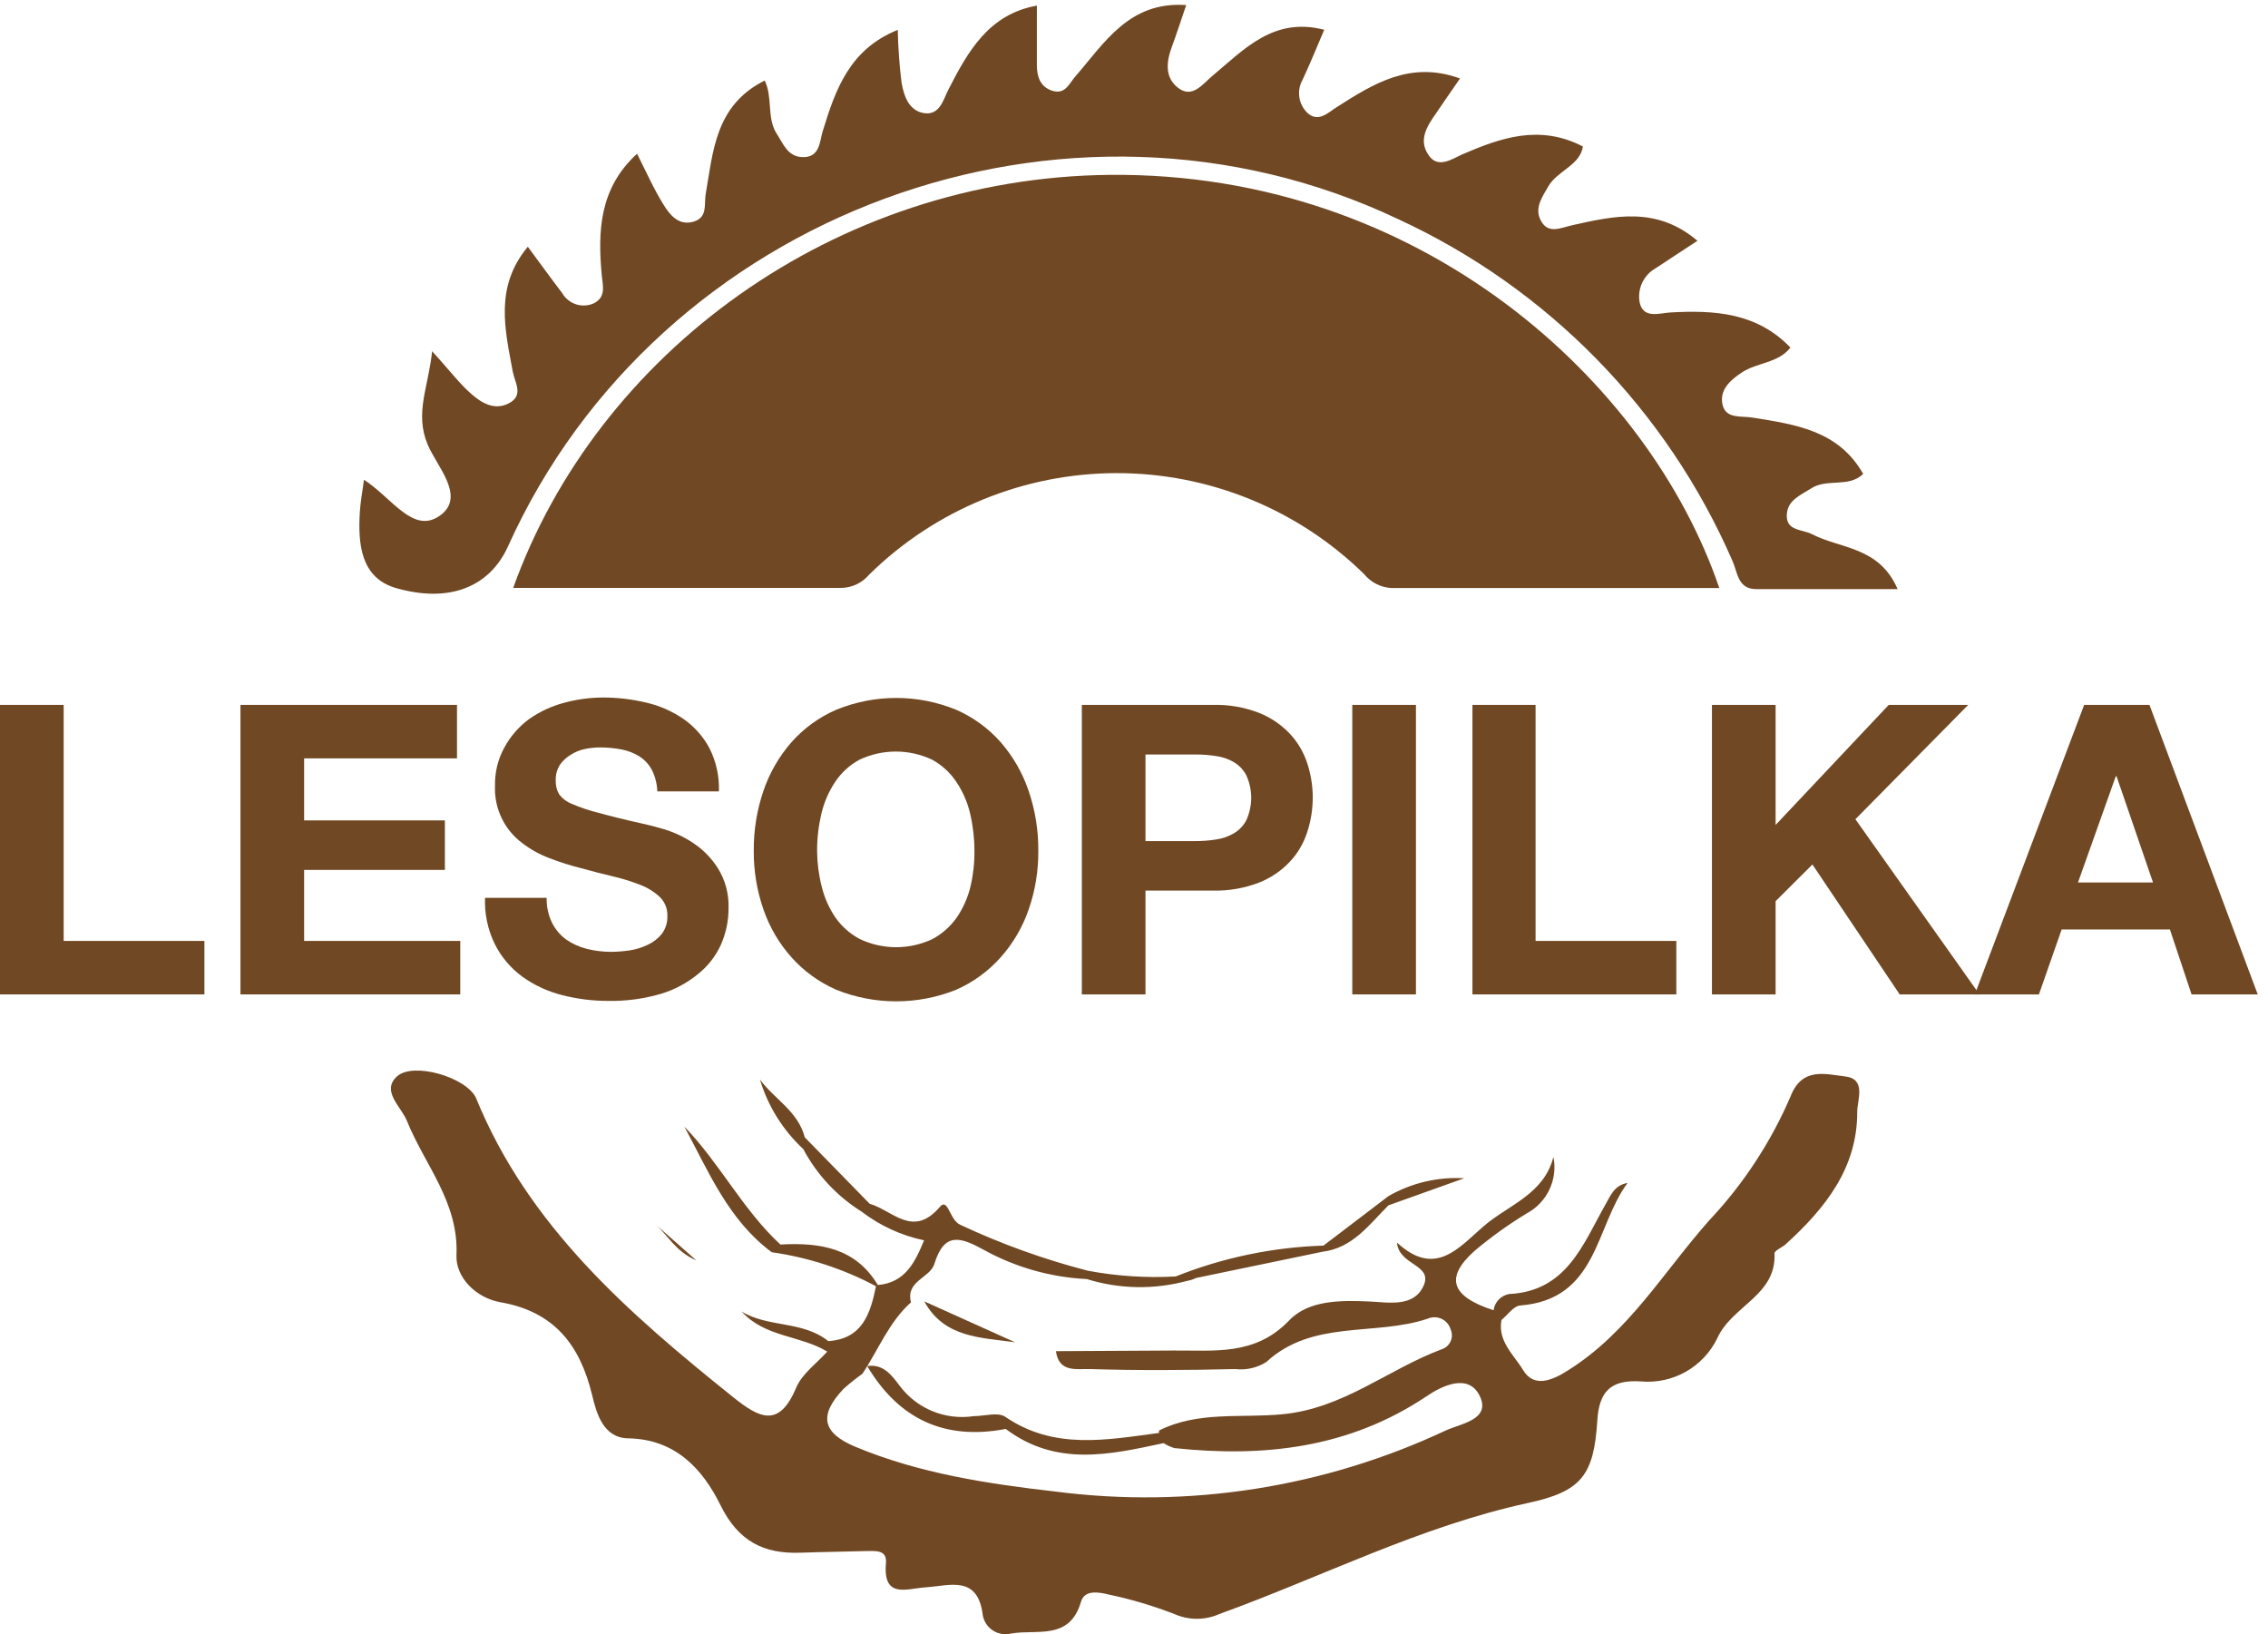
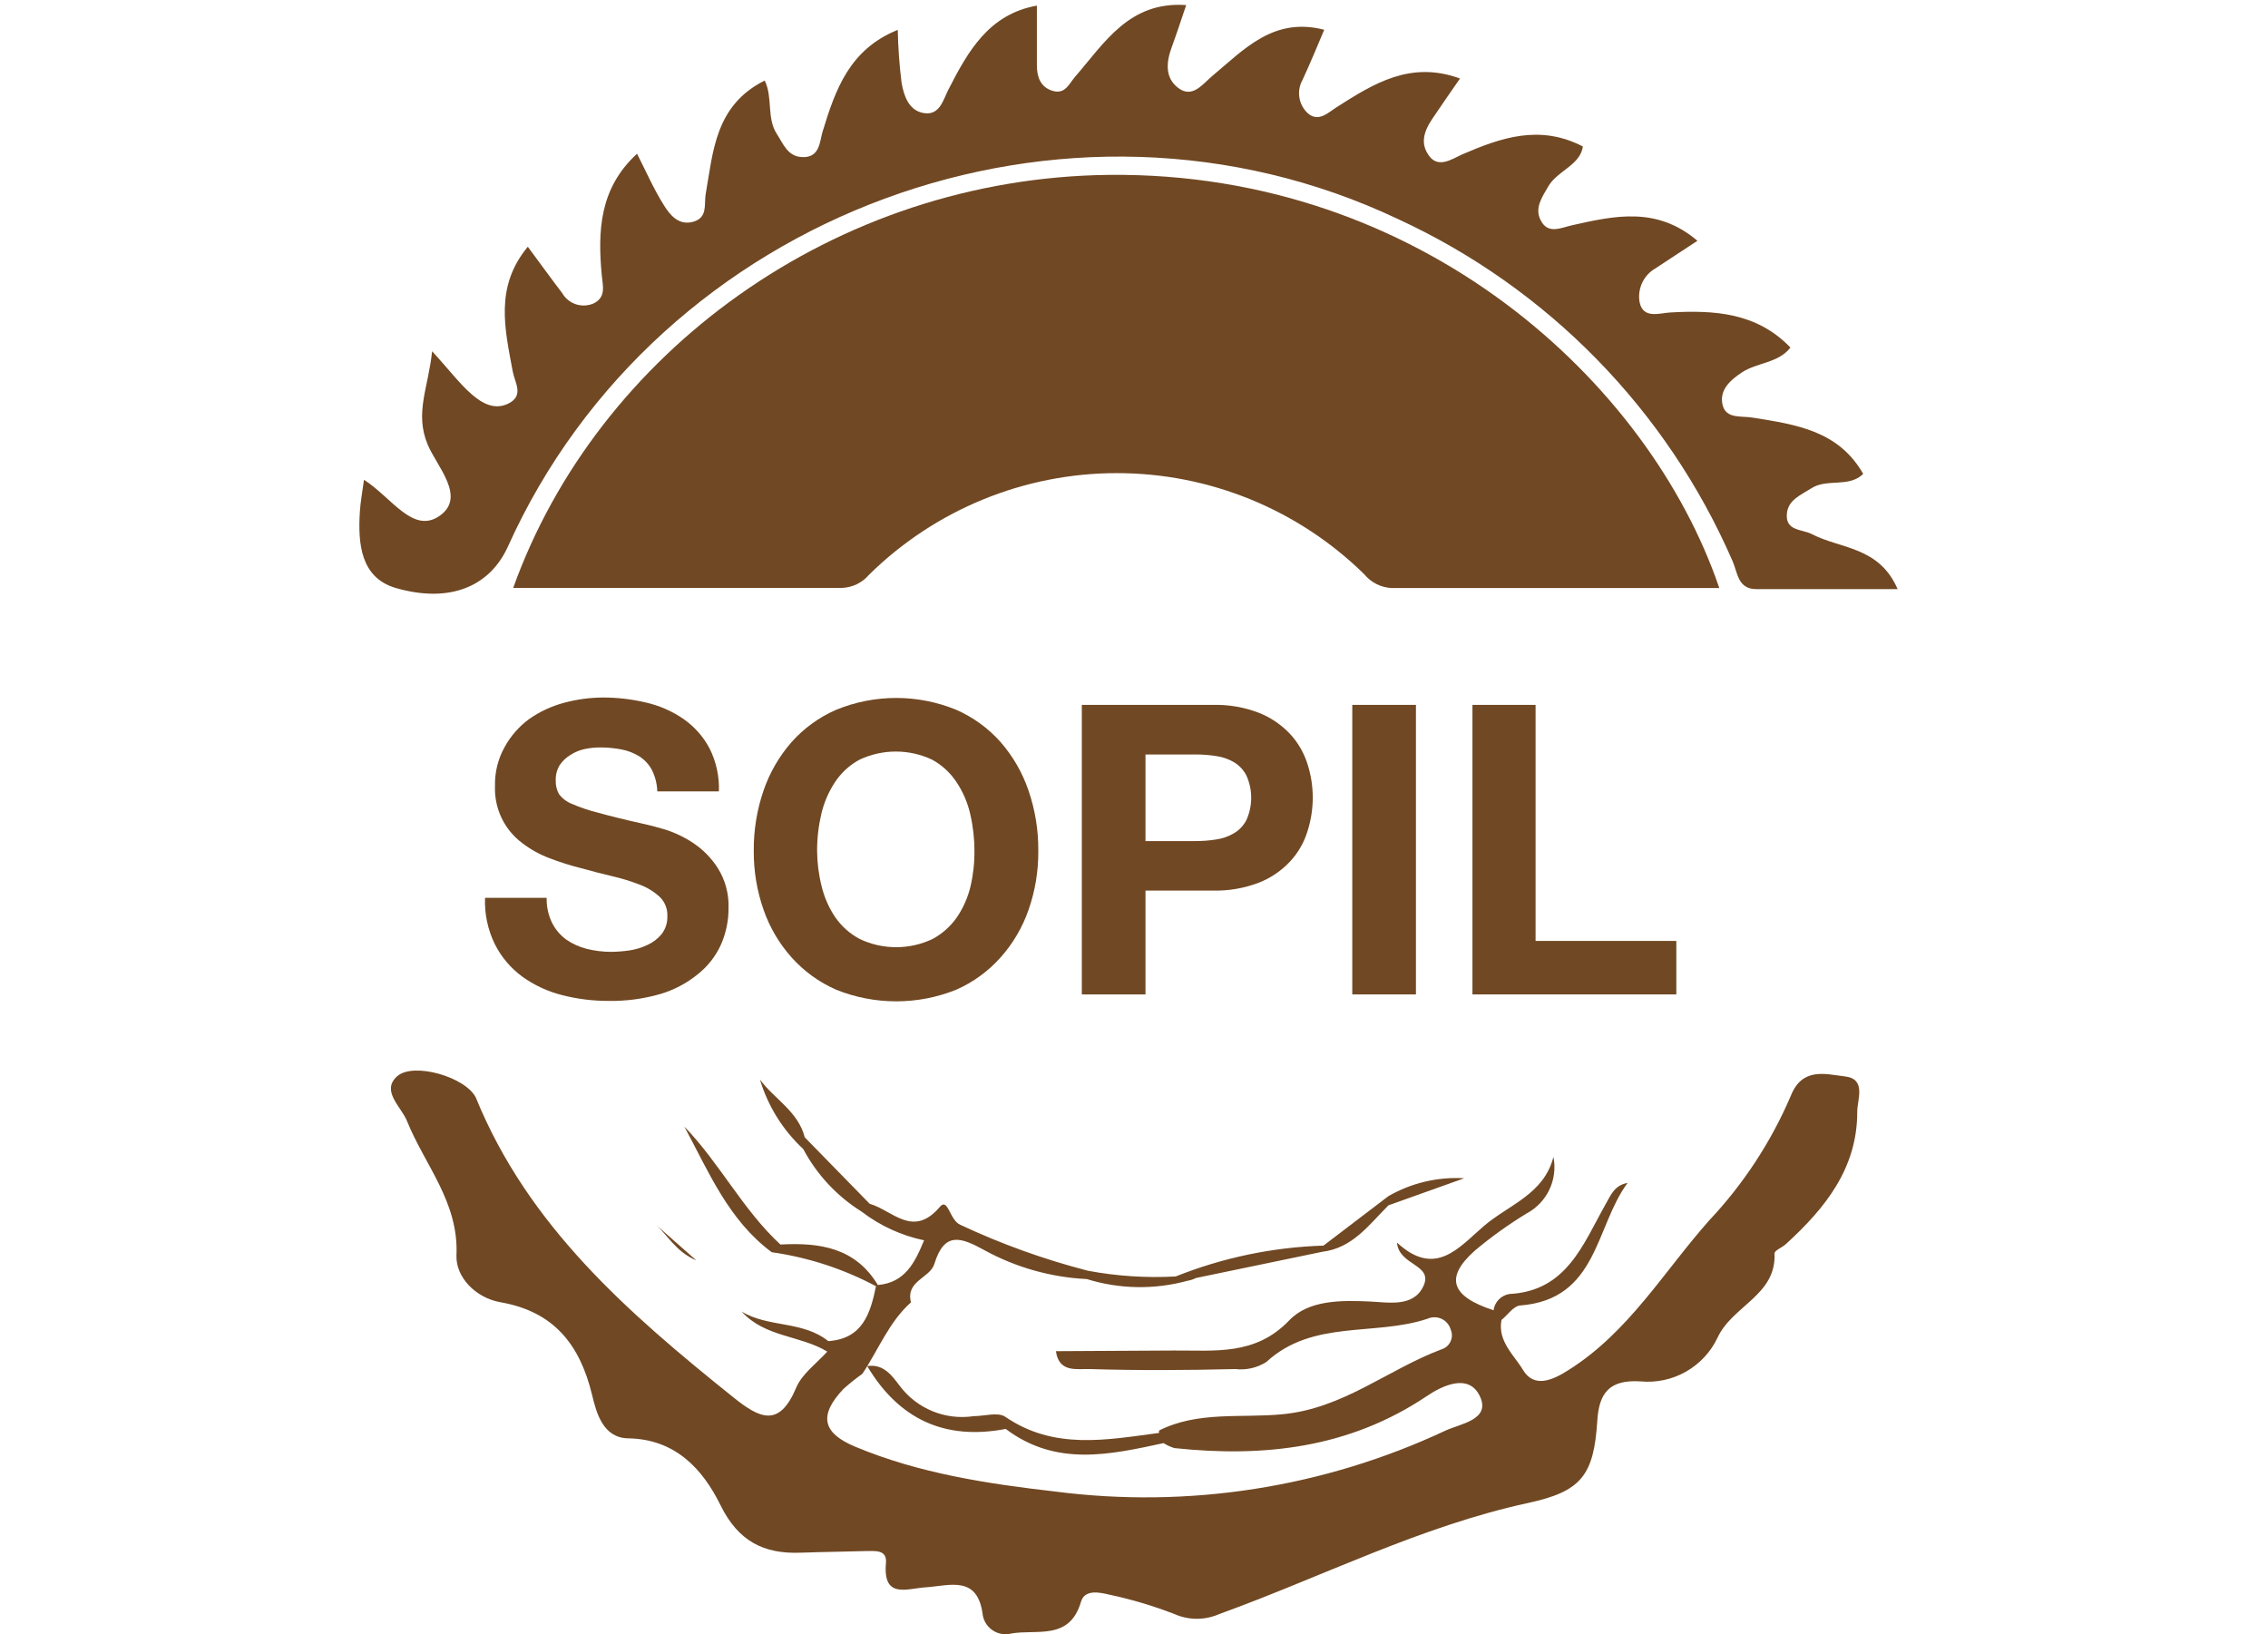
<svg xmlns="http://www.w3.org/2000/svg" width="161" height="116" viewBox="0 0 161 116" fill="none">
  <path d="M25.84 34.055C27.823 35.331 29.329 37.944 31.22 36.606C33.11 35.269 31.012 33.117 30.359 31.557C29.421 29.305 30.413 27.506 30.674 24.932C31.865 26.223 32.595 27.215 33.479 27.983C34.186 28.598 35.086 29.144 36.092 28.644C37.222 28.075 36.546 27.168 36.4 26.377C35.846 23.379 35.093 20.374 37.468 17.515C38.29 18.622 39.082 19.721 39.904 20.797C40.122 21.179 40.474 21.465 40.892 21.601C41.311 21.736 41.764 21.709 42.164 21.527C43.04 21.066 42.787 20.297 42.717 19.529C42.433 16.454 42.525 13.38 45.223 10.913C45.861 12.166 46.407 13.419 47.121 14.556C47.559 15.263 48.182 16.032 49.212 15.74C50.242 15.448 49.98 14.541 50.088 13.818C50.626 10.744 50.764 7.478 54.284 5.717C54.876 6.924 54.407 8.369 55.145 9.507C55.614 10.229 55.914 11.105 56.936 11.151C58.204 11.213 58.181 10.052 58.396 9.337C59.303 6.371 60.295 3.504 63.73 2.121C63.755 3.372 63.845 4.621 63.999 5.864C64.161 6.793 64.507 7.87 65.606 8.031C66.705 8.192 66.951 7.101 67.312 6.386C68.718 3.627 70.202 1.006 73.606 0.399C73.606 1.813 73.606 3.227 73.606 4.641C73.606 5.41 73.829 6.179 74.721 6.448C75.612 6.717 75.889 5.948 76.312 5.456C78.41 3.043 80.155 0.076 84.205 0.361C83.867 1.352 83.536 2.374 83.167 3.381C82.799 4.388 82.668 5.533 83.667 6.263C84.666 6.993 85.381 5.956 86.073 5.379C88.332 3.496 90.407 1.183 94.004 2.113C93.505 3.289 93.013 4.488 92.467 5.664C92.252 6.043 92.172 6.484 92.239 6.915C92.306 7.346 92.516 7.742 92.836 8.039C93.605 8.707 94.289 7.985 94.896 7.601C97.509 5.94 100.114 4.288 103.642 5.571C102.997 6.509 102.328 7.462 101.682 8.423C101.037 9.384 100.814 10.229 101.475 11.098C102.136 11.966 103.127 11.259 103.781 10.967C106.547 9.776 109.284 8.807 112.366 10.398C112.166 11.735 110.575 12.104 109.921 13.211C109.476 13.98 108.93 14.748 109.353 15.601C109.868 16.67 110.782 16.17 111.612 15.986C114.602 15.317 117.607 14.633 120.497 17.092C119.482 17.761 118.506 18.391 117.538 19.037C117.119 19.271 116.783 19.63 116.578 20.064C116.373 20.498 116.308 20.985 116.393 21.458C116.646 22.657 117.799 22.226 118.56 22.18C121.688 22.004 124.709 22.18 127.099 24.671C126.238 25.777 124.747 25.724 123.671 26.423C122.818 26.984 122.042 27.683 122.28 28.729C122.518 29.774 123.64 29.497 124.463 29.651C127.468 30.135 130.512 30.558 132.264 33.64C131.219 34.654 129.674 33.916 128.529 34.693C127.76 35.177 126.922 35.515 126.845 36.476C126.738 37.713 127.937 37.552 128.636 37.921C130.65 38.966 133.394 38.782 134.708 41.817H124.678C123.348 41.817 123.356 40.642 122.987 39.819C118.32 29.087 109.867 20.447 99.238 15.547C75.689 4.396 46.752 15.071 36.062 38.782C34.793 41.594 31.988 42.855 28.107 41.74C25.601 41.018 25.401 38.589 25.547 36.307C25.586 35.669 25.709 35 25.84 34.055Z" fill="#704823" />
  <path d="M130.95 76.403C129.574 76.242 127.921 75.727 127.107 77.825C125.71 81.076 123.754 84.057 121.327 86.633C118.107 90.26 115.609 94.572 111.336 97.254C110.144 98.023 108.884 98.507 108.123 97.254C107.485 96.186 106.301 95.21 106.586 93.696C107.024 93.335 107.447 92.704 107.908 92.666C113.434 92.243 113.234 87.055 115.54 83.966C114.579 84.135 114.333 84.873 113.964 85.503C112.365 88.339 111.205 91.651 107.139 91.851C106.855 91.9 106.593 92.037 106.393 92.245C106.192 92.452 106.063 92.718 106.025 93.004C103.012 92.028 102.543 90.698 104.672 88.792C105.839 87.809 107.08 86.918 108.384 86.126C109.087 85.749 109.65 85.156 109.99 84.435C110.331 83.714 110.43 82.903 110.275 82.121C109.591 84.788 107.085 85.518 105.318 87.04C103.55 88.562 101.89 90.714 99.169 88.201C99.307 89.845 101.751 89.738 101.052 91.275C100.353 92.812 98.577 92.443 97.209 92.382C95.165 92.289 92.897 92.282 91.522 93.719C89.108 96.248 86.219 95.84 83.313 95.863L74.959 95.909C75.166 97.447 76.435 97.154 77.349 97.178C80.792 97.285 84.266 97.262 87.686 97.178C88.457 97.27 89.237 97.094 89.892 96.678C93.189 93.642 97.578 94.864 101.344 93.604C101.501 93.534 101.671 93.5 101.842 93.502C102.013 93.504 102.182 93.543 102.338 93.615C102.493 93.688 102.63 93.793 102.741 93.924C102.852 94.055 102.934 94.207 102.981 94.372C103.039 94.507 103.069 94.652 103.067 94.798C103.065 94.945 103.032 95.089 102.97 95.222C102.909 95.355 102.819 95.473 102.709 95.569C102.598 95.665 102.468 95.737 102.328 95.779C98.485 97.224 95.334 99.998 90.991 100.39C88.094 100.667 85.035 100.152 82.276 101.543C82.272 101.599 82.272 101.656 82.276 101.712C78.556 102.204 74.828 102.942 71.362 100.567C70.847 100.213 69.879 100.521 69.118 100.521C68.13 100.67 67.12 100.549 66.196 100.17C65.272 99.791 64.467 99.168 63.868 98.369C63.353 97.692 62.731 96.778 61.563 96.97C63.807 100.736 67.066 102.258 71.393 101.428C74.974 104.125 78.787 103.257 82.599 102.435C82.838 102.587 83.096 102.706 83.367 102.788C89.723 103.464 95.772 102.788 101.26 99.114C102.389 98.346 104.272 97.447 105.056 99.114C105.84 100.782 103.658 101.059 102.62 101.543C93.996 105.586 84.399 107.09 74.951 105.878C70.079 105.317 65.275 104.594 60.725 102.696C58.358 101.712 58.112 100.459 59.872 98.592C60.3 98.208 60.749 97.849 61.217 97.516C62.354 95.817 63.1 93.842 64.668 92.443C64.276 90.906 66.02 90.729 66.328 89.715C67.035 87.409 68.195 87.809 69.879 88.739C72.116 89.965 74.602 90.666 77.149 90.791C79.469 91.51 81.946 91.553 84.29 90.914C84.503 90.879 84.711 90.811 84.904 90.714L93.866 88.854C96.018 88.593 97.186 86.933 98.562 85.557L103.942 83.635C102.063 83.525 100.193 83.966 98.562 84.903L93.95 88.416C90.353 88.529 86.802 89.27 83.459 90.606C81.373 90.721 79.28 90.584 77.226 90.199C74.114 89.396 71.083 88.305 68.172 86.94C67.404 86.61 67.304 84.98 66.72 85.664C64.806 87.916 63.361 85.91 61.739 85.449L57.128 80.73C56.652 78.878 54.976 78.025 53.946 76.626C54.514 78.515 55.575 80.218 57.02 81.56C57.988 83.379 59.416 84.911 61.163 86.002C62.47 87.006 63.985 87.702 65.598 88.039C64.945 89.623 64.253 91.044 62.316 91.213C60.725 88.562 58.189 88.185 55.399 88.339C52.732 85.872 51.095 82.567 48.581 79.969C50.311 83.182 51.717 86.61 54.784 88.885C57.373 89.252 59.877 90.069 62.185 91.298C61.786 93.235 61.232 95.033 58.796 95.195C56.974 93.734 54.538 94.249 52.647 93.096C54.307 94.933 56.805 94.772 58.727 95.94C57.958 96.786 56.936 97.516 56.521 98.499C55.314 101.366 53.931 100.69 52.048 99.176C44.623 93.219 37.499 87.048 33.779 77.909C33.049 76.441 29.329 75.365 28.184 76.403C27.038 77.441 28.476 78.547 28.891 79.57C30.151 82.698 32.572 85.326 32.403 89.1C32.342 90.637 33.74 92.12 35.531 92.436C39.313 93.096 41.165 95.433 42.033 99.022C42.333 100.275 42.802 102.058 44.577 102.096C47.951 102.143 49.888 104.287 51.149 106.846C52.409 109.406 54.223 110.312 56.828 110.213C58.365 110.159 59.903 110.143 61.44 110.097C62.116 110.097 62.977 109.974 62.892 110.943C62.662 113.517 64.376 112.757 65.698 112.672C67.442 112.557 69.425 111.773 69.771 114.686C69.815 114.902 69.901 115.107 70.026 115.289C70.15 115.47 70.311 115.625 70.496 115.744C70.682 115.862 70.89 115.942 71.108 115.978C71.325 116.014 71.547 116.006 71.762 115.954C73.583 115.623 75.927 116.476 76.734 113.702C76.996 112.795 78.056 113.026 78.763 113.195C80.335 113.529 81.877 113.989 83.375 114.57C83.875 114.791 84.415 114.905 84.962 114.905C85.508 114.905 86.049 114.791 86.549 114.57C93.85 111.926 100.814 108.345 108.469 106.685C112.242 105.87 113.142 104.74 113.388 100.851C113.511 98.845 114.271 97.915 116.462 98.054C117.575 98.159 118.694 97.92 119.668 97.371C120.642 96.821 121.425 95.987 121.911 94.979C122.956 92.674 126.108 91.959 125.969 88.969C125.969 88.754 126.523 88.546 126.784 88.3C129.566 85.764 131.849 82.921 131.841 78.924C131.833 78.071 132.525 76.572 130.95 76.403Z" fill="#704823" />
-   <path d="M72.061 95.279L65.613 92.374C67.027 94.972 69.633 94.934 72.061 95.279Z" fill="#704823" />
  <path d="M49.435 89.469L46.437 86.825C47.383 87.617 47.921 88.823 49.435 89.469Z" fill="#704823" />
  <path d="M78.771 12.412C59.18 12.612 42.379 25.132 36.43 41.733H59.726C60.102 41.724 60.471 41.636 60.81 41.475C61.149 41.313 61.45 41.082 61.693 40.795C66.376 36.18 72.684 33.59 79.259 33.583C85.834 33.576 92.148 36.152 96.84 40.757C97.079 41.05 97.377 41.289 97.715 41.458C98.053 41.628 98.423 41.724 98.8 41.741C106.524 41.741 114.256 41.741 122.049 41.741C117.054 27.061 100.806 12.204 78.771 12.412Z" fill="#704823" />
-   <path d="M4.519 50.034V66.789H14.511V70.585H0V50.034H4.519Z" fill="#704823" />
-   <path d="M32.441 50.034V53.83H21.589V58.234H31.581V61.747H21.589V66.789H32.672V70.585H17.07V50.034H32.441Z" fill="#704823" />
  <path d="M39.197 65.52C39.433 65.981 39.772 66.381 40.189 66.688C40.63 66.993 41.122 67.217 41.641 67.349C42.207 67.491 42.788 67.563 43.371 67.564C43.805 67.56 44.239 67.526 44.669 67.465C45.117 67.4 45.553 67.267 45.961 67.073C46.351 66.898 46.696 66.635 46.968 66.304C47.248 65.936 47.392 65.483 47.375 65.021C47.385 64.77 47.342 64.52 47.25 64.287C47.157 64.054 47.016 63.843 46.837 63.668C46.433 63.294 45.96 63.002 45.446 62.807C44.808 62.559 44.153 62.356 43.486 62.2C42.756 62.031 42.018 61.839 41.272 61.631C40.511 61.441 39.761 61.205 39.028 60.924C38.325 60.662 37.664 60.297 37.068 59.84C36.441 59.372 35.937 58.758 35.601 58.05C35.265 57.343 35.106 56.565 35.139 55.782C35.116 54.824 35.35 53.877 35.816 53.038C36.245 52.253 36.84 51.571 37.56 51.04C38.311 50.513 39.149 50.123 40.035 49.887C40.937 49.642 41.867 49.515 42.802 49.511C43.837 49.51 44.869 49.631 45.876 49.872C46.826 50.09 47.726 50.486 48.528 51.04C49.291 51.573 49.918 52.279 50.357 53.1C50.84 54.05 51.073 55.109 51.033 56.174H46.66C46.644 55.639 46.51 55.114 46.268 54.637C46.06 54.253 45.759 53.928 45.392 53.692C45.007 53.454 44.583 53.288 44.139 53.2C43.633 53.102 43.118 53.053 42.602 53.054C42.233 53.054 41.864 53.093 41.503 53.169C41.151 53.244 40.815 53.382 40.512 53.577C40.208 53.757 39.946 54.001 39.743 54.291C39.539 54.62 39.437 55.003 39.451 55.39C39.436 55.731 39.516 56.069 39.681 56.366C39.914 56.676 40.228 56.916 40.588 57.058C41.195 57.321 41.822 57.532 42.464 57.688C43.232 57.904 44.301 58.173 45.584 58.457C45.968 58.534 46.499 58.672 47.183 58.872C47.902 59.096 48.585 59.422 49.212 59.84C49.907 60.304 50.498 60.905 50.949 61.608C51.482 62.456 51.75 63.443 51.717 64.444C51.724 65.347 51.538 66.24 51.172 67.065C50.8 67.878 50.242 68.591 49.542 69.148C48.758 69.788 47.854 70.266 46.883 70.554C45.682 70.902 44.436 71.068 43.186 71.046C42.074 71.049 40.966 70.91 39.889 70.631C38.874 70.375 37.917 69.929 37.068 69.317C36.246 68.714 35.58 67.923 35.124 67.011C34.625 65.992 34.387 64.864 34.432 63.729H38.805C38.79 64.349 38.924 64.964 39.197 65.52Z" fill="#704823" />
  <path d="M54.2 56.121C54.631 54.858 55.305 53.691 56.183 52.685C57.062 51.693 58.148 50.906 59.365 50.379C62.091 49.263 65.147 49.263 67.873 50.379C69.083 50.909 70.164 51.695 71.039 52.685C71.914 53.691 72.585 54.858 73.014 56.121C73.485 57.496 73.719 58.941 73.706 60.394C73.719 61.82 73.485 63.237 73.014 64.583C72.584 65.824 71.912 66.968 71.039 67.949C70.162 68.937 69.082 69.723 67.873 70.255C65.143 71.351 62.095 71.351 59.365 70.255C58.15 69.725 57.064 68.939 56.183 67.949C55.305 66.964 54.631 65.814 54.2 64.567C53.73 63.221 53.496 61.804 53.508 60.379C53.497 58.93 53.731 57.491 54.2 56.121ZM58.327 62.915C58.516 63.699 58.844 64.444 59.295 65.113C59.742 65.755 60.335 66.281 61.025 66.65C61.834 67.035 62.719 67.234 63.615 67.234C64.511 67.234 65.396 67.035 66.205 66.65C66.891 66.279 67.48 65.753 67.927 65.113C68.381 64.445 68.709 63.7 68.895 62.915C69.088 62.089 69.181 61.242 69.172 60.394C69.174 59.512 69.073 58.632 68.872 57.773C68.688 56.97 68.359 56.207 67.903 55.521C67.467 54.859 66.876 54.313 66.182 53.93C65.373 53.545 64.488 53.346 63.592 53.346C62.696 53.346 61.811 53.545 61.002 53.93C60.303 54.311 59.71 54.857 59.272 55.521C58.819 56.209 58.492 56.971 58.304 57.773C58.103 58.632 58.002 59.512 58.004 60.394C58.01 61.244 58.118 62.091 58.327 62.915Z" fill="#704823" />
  <path d="M86.08 50.034C87.2 50.004 88.316 50.194 89.362 50.595C90.194 50.923 90.944 51.43 91.56 52.078C92.121 52.678 92.544 53.395 92.798 54.176C93.32 55.761 93.32 57.472 92.798 59.057C92.55 59.845 92.127 60.568 91.56 61.17C90.947 61.822 90.196 62.328 89.362 62.654C88.316 63.054 87.2 63.245 86.08 63.215H81.315V70.585H76.796V50.034H86.08ZM84.843 59.702C85.342 59.704 85.841 59.665 86.334 59.587C86.782 59.524 87.213 59.373 87.602 59.141C87.976 58.92 88.28 58.598 88.478 58.211C88.703 57.714 88.82 57.174 88.82 56.628C88.82 56.082 88.703 55.542 88.478 55.045C88.282 54.662 87.984 54.34 87.617 54.115C87.228 53.883 86.797 53.732 86.349 53.669C85.856 53.591 85.358 53.552 84.858 53.554H81.315V59.702H84.843Z" fill="#704823" />
  <path d="M100.514 50.034V70.585H95.995V50.034H100.514Z" fill="#704823" />
-   <path d="M109.007 50.034V66.789H118.998V70.585H104.526V50.034H109.007Z" fill="#704823" />
-   <path d="M126.046 50.034V58.557L134.078 50.034H139.719L131.71 58.15L140.518 70.585H134.854L128.659 61.362L126.046 63.968V70.585H121.527V50.034H126.046Z" fill="#704823" />
-   <path d="M152.585 50.034L160.271 70.585H155.575L154.037 65.974H146.352L144.738 70.585H140.188L147.95 50.034H152.585ZM152.838 62.638L150.248 55.099H150.195L147.512 62.638H152.838Z" fill="#704823" />
+   <path d="M109.007 50.034V66.789H118.998V70.585H104.526V50.034Z" fill="#704823" />
</svg>